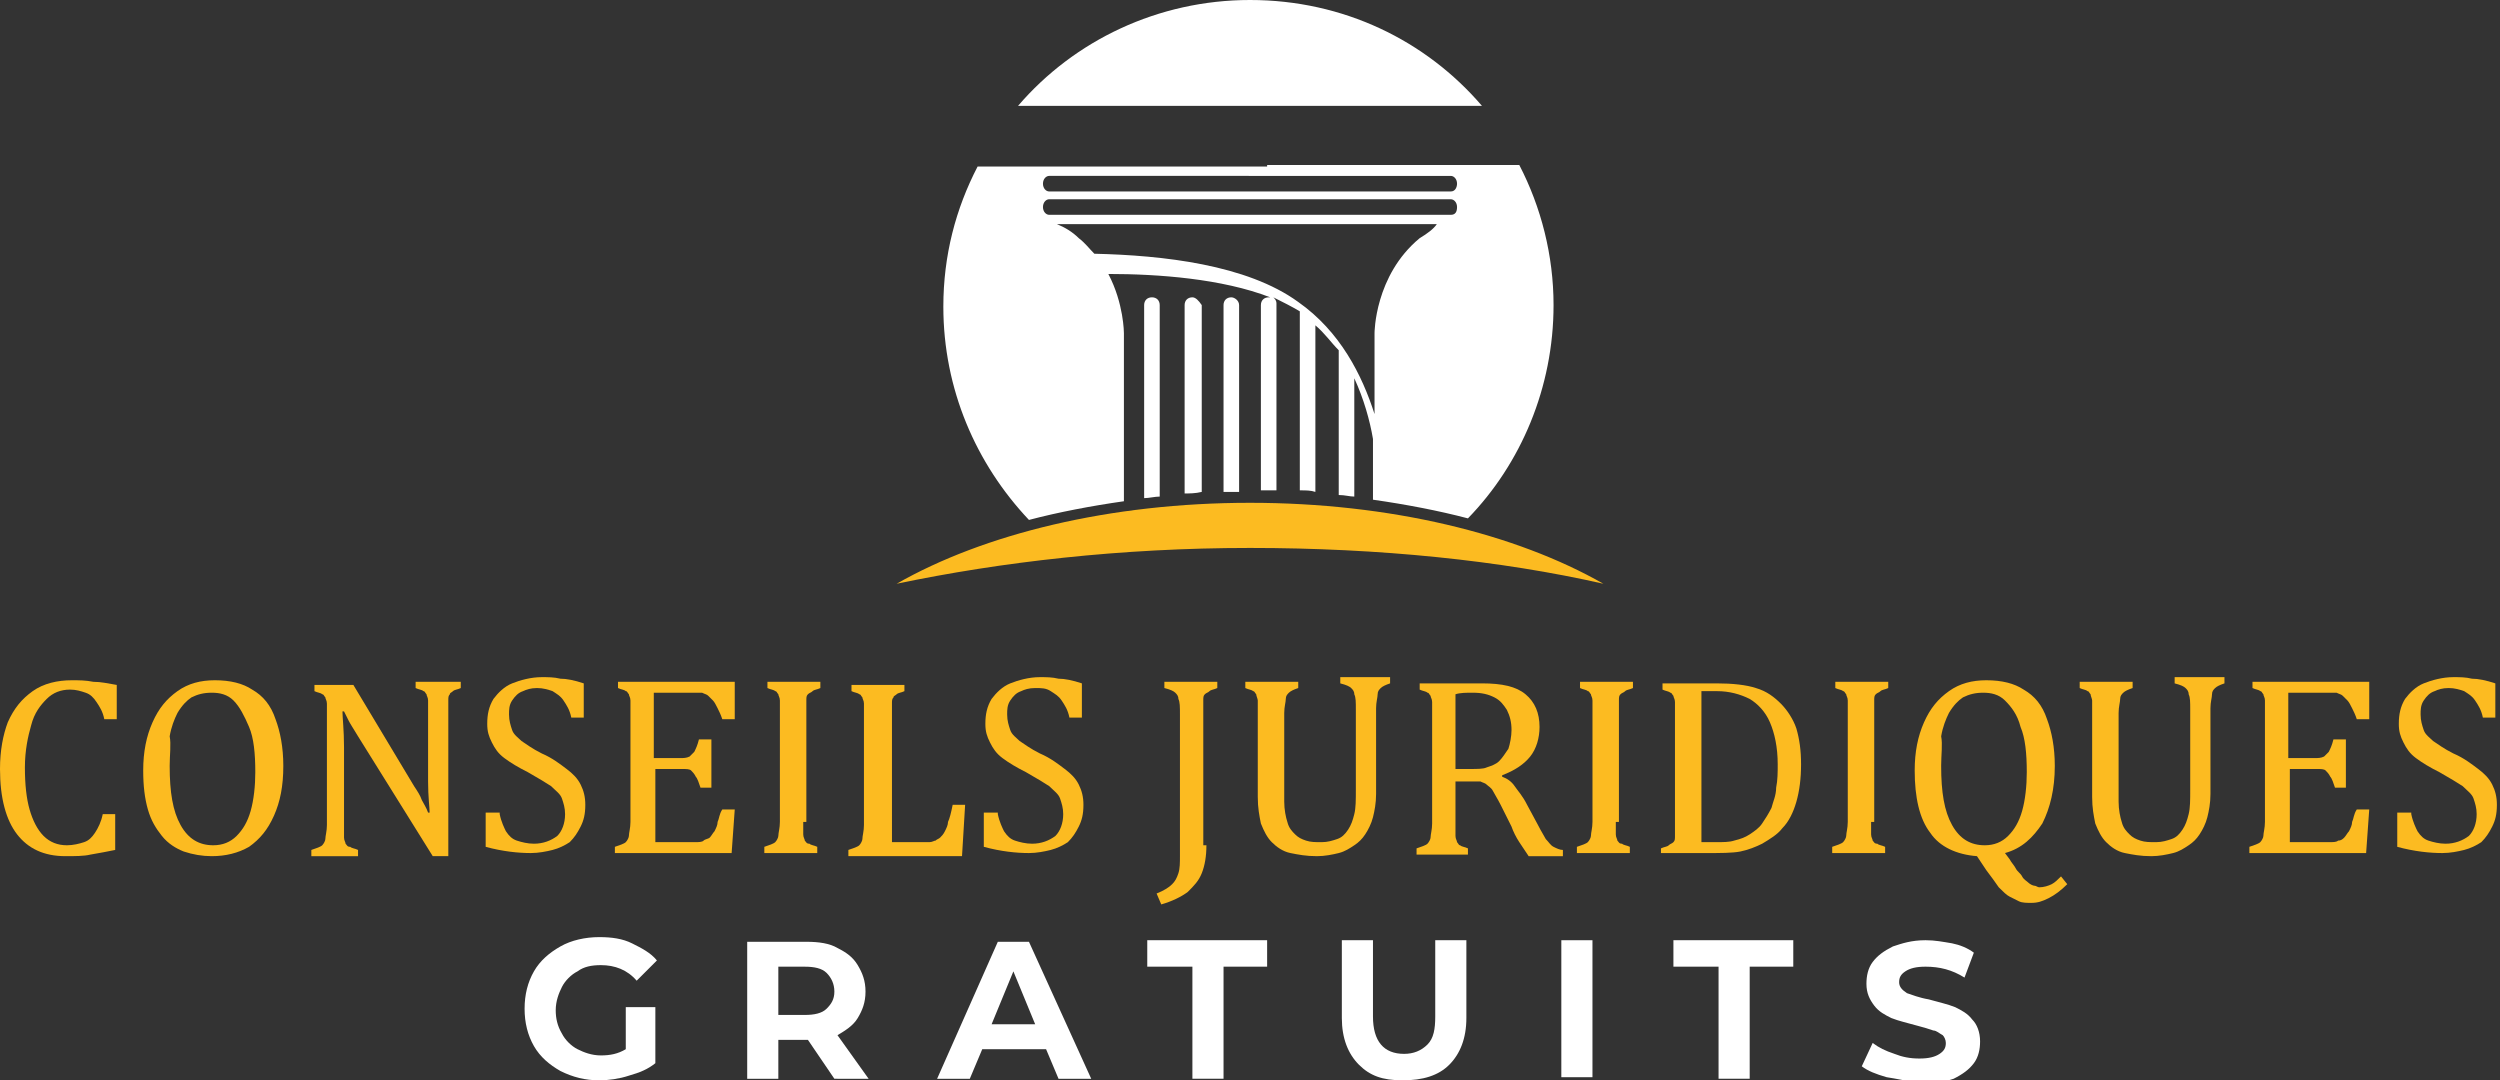
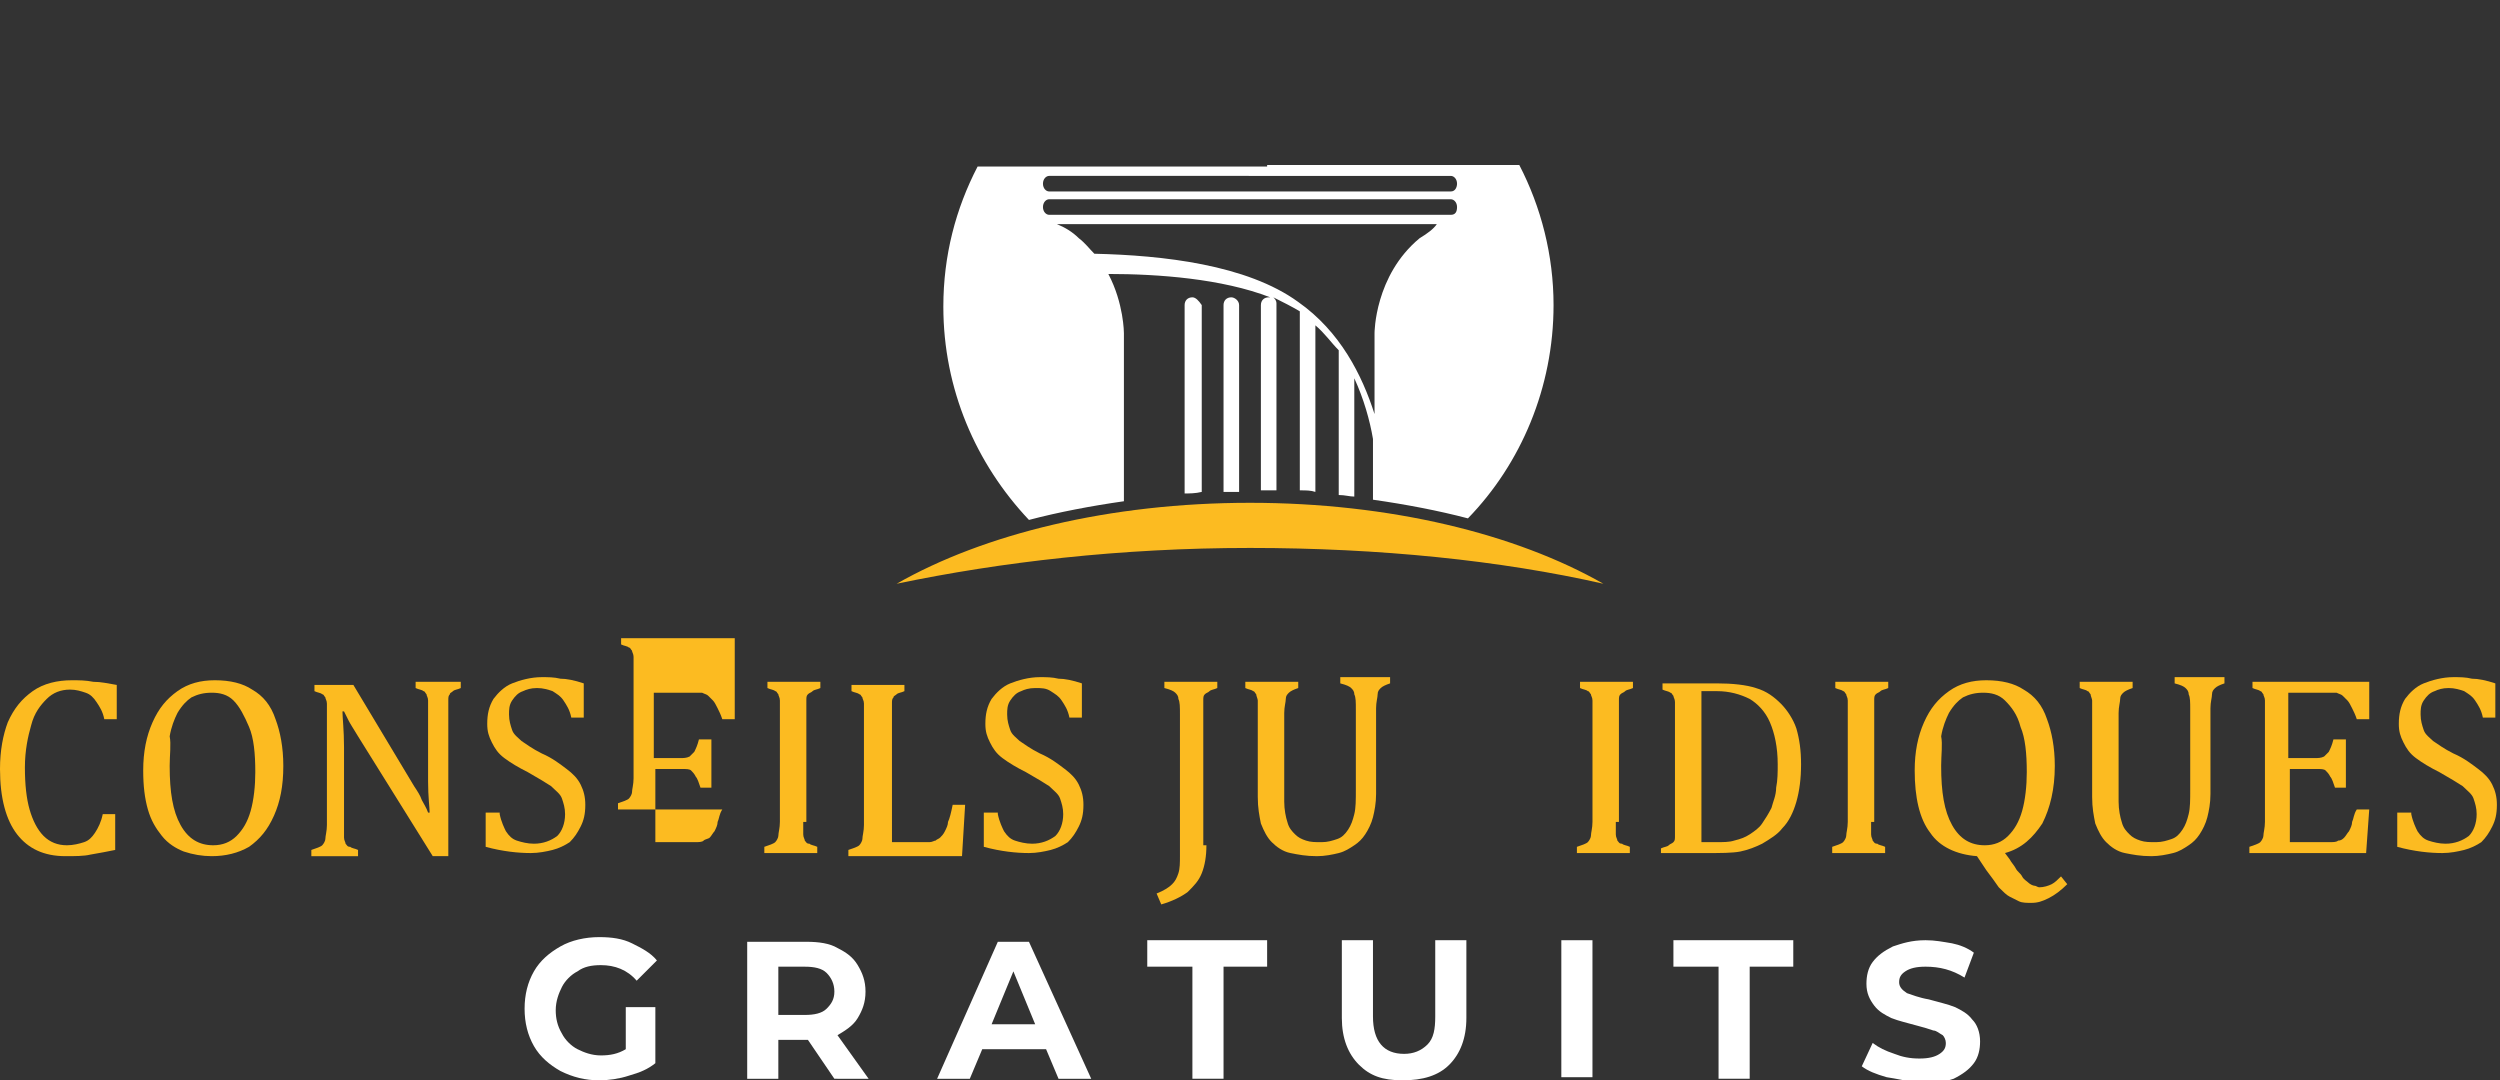
<svg xmlns="http://www.w3.org/2000/svg" version="1.1" id="Layer_1" x="0px" y="0px" width="160.6px" height="69.4px" viewBox="0 0 160.6 69.4" style="enable-background:new 0 0 160.6 69.4;" xml:space="preserve">
  <rect x="0" y="0" width="160.6" height="69.4" fill="#333333" stroke="none" />
  <style type="text/css">
	.st0{fill:#FCBB21;}
	.st1{fill:#FFFFFF;}
</style>
  <g>
    <path class="st0" d="M7.5,44v2.2H6.7c-0.1-0.5-0.3-0.8-0.5-1.1c-0.2-0.3-0.4-0.5-0.7-0.6c-0.3-0.1-0.6-0.2-1-0.2   c-0.6,0-1.1,0.2-1.5,0.6c-0.4,0.4-0.8,0.9-1,1.7c-0.2,0.7-0.4,1.6-0.4,2.7c0,1.1,0.1,2,0.3,2.7c0.2,0.7,0.5,1.3,0.9,1.7   c0.4,0.4,0.9,0.6,1.5,0.6c0.4,0,0.8-0.1,1.1-0.2c0.3-0.1,0.5-0.3,0.7-0.6c0.2-0.3,0.4-0.7,0.5-1.2h0.8v2.3c-0.5,0.1-1,0.2-1.6,0.3   C5.4,55,4.8,55,4.2,55c-1.4,0-2.4-0.5-3.1-1.4C0.4,52.7,0,51.3,0,49.4c0-1.2,0.2-2.2,0.5-3c0.4-0.9,0.9-1.5,1.6-2   c0.7-0.5,1.6-0.7,2.5-0.7c0.5,0,0.9,0,1.4,0.1C6.5,43.8,6.9,43.9,7.5,44z" />
    <path class="st0" d="M13.6,55c-0.6,0-1.2-0.1-1.8-0.3c-0.5-0.2-1-0.5-1.4-1c-0.4-0.5-0.7-1-0.9-1.7c-0.2-0.7-0.3-1.5-0.3-2.5   c0-1.2,0.2-2.2,0.6-3.1c0.4-0.9,0.9-1.5,1.6-2c0.7-0.5,1.5-0.7,2.4-0.7c1,0,1.8,0.2,2.4,0.6c0.7,0.4,1.2,1,1.5,1.9   c0.3,0.8,0.5,1.8,0.5,3c0,1.3-0.2,2.3-0.6,3.2c-0.4,0.9-0.9,1.5-1.6,2C15.3,54.8,14.5,55,13.6,55z M10.9,49.2   c0,1.7,0.2,2.9,0.7,3.8c0.5,0.9,1.2,1.3,2.1,1.3c0.6,0,1.1-0.2,1.5-0.6c0.4-0.4,0.7-0.9,0.9-1.6c0.2-0.7,0.3-1.6,0.3-2.5   c0-1.2-0.1-2.2-0.4-2.9s-0.6-1.3-1-1.7c-0.4-0.4-0.9-0.5-1.4-0.5c-0.5,0-0.9,0.1-1.3,0.3c-0.3,0.2-0.6,0.5-0.9,1   c-0.2,0.4-0.4,0.9-0.5,1.5C11,47.8,10.9,48.5,10.9,49.2z" />
    <path class="st0" d="M26.6,50.5c0.2,0.3,0.4,0.6,0.5,0.9c0.1,0.2,0.3,0.5,0.4,0.8h0.1c0-0.3-0.1-1-0.1-2c0-1,0-1.9,0-2.7v-1.7   c0-0.4,0-0.6,0-0.8c0-0.2-0.1-0.3-0.1-0.4c-0.1-0.1-0.1-0.2-0.2-0.2c-0.1-0.1-0.3-0.1-0.5-0.2v-0.4h2.9v0.4   c-0.2,0.1-0.4,0.1-0.5,0.2c-0.1,0.1-0.2,0.1-0.2,0.2c-0.1,0.1-0.1,0.2-0.1,0.4c0,0.2,0,0.5,0,0.9v9.1h-1L23,47.3   c-0.3-0.5-0.5-0.8-0.6-1c-0.1-0.2-0.2-0.4-0.3-0.6H22c0,0.4,0.1,1.2,0.1,2.3c0,1.1,0,2.2,0,3.3v1.7c0,0.4,0,0.6,0,0.8   c0,0.2,0.1,0.3,0.1,0.4c0.1,0.1,0.1,0.2,0.3,0.2c0.1,0.1,0.3,0.1,0.5,0.2v0.4h-3v-0.4c0.3-0.1,0.6-0.2,0.7-0.3   c0.1-0.1,0.2-0.3,0.2-0.4c0-0.2,0.1-0.5,0.1-0.9v-7c0-0.4,0-0.6,0-0.8c0-0.2-0.1-0.3-0.1-0.4c-0.1-0.1-0.1-0.2-0.2-0.2   c-0.1-0.1-0.3-0.1-0.5-0.2v-0.4h2.5L26.6,50.5z" />
    <path class="st0" d="M32.1,52.3c0.1,0.5,0.3,0.9,0.4,1.1c0.2,0.3,0.4,0.5,0.7,0.6c0.3,0.1,0.7,0.2,1.1,0.2c0.6,0,1.1-0.2,1.5-0.5   c0.3-0.3,0.5-0.8,0.5-1.4c0-0.4-0.1-0.7-0.2-1c-0.1-0.3-0.4-0.5-0.7-0.8c-0.3-0.2-0.8-0.5-1.5-0.9c-0.6-0.3-1.1-0.6-1.5-0.9   c-0.4-0.3-0.6-0.6-0.8-1c-0.2-0.4-0.3-0.7-0.3-1.2c0-0.6,0.1-1.1,0.4-1.6c0.3-0.4,0.7-0.8,1.2-1c0.5-0.2,1.2-0.4,1.9-0.4   c0.4,0,0.8,0,1.2,0.1c0.4,0,0.9,0.1,1.5,0.3v2.2h-0.8c-0.1-0.5-0.3-0.8-0.5-1.1c-0.2-0.3-0.4-0.4-0.7-0.6c-0.3-0.1-0.6-0.2-1-0.2   c-0.4,0-0.7,0.1-0.9,0.2c-0.3,0.1-0.5,0.3-0.7,0.6c-0.2,0.3-0.2,0.6-0.2,0.9c0,0.4,0.1,0.7,0.2,1c0.1,0.3,0.4,0.5,0.6,0.7   c0.3,0.2,0.7,0.5,1.3,0.8c0.7,0.3,1.2,0.7,1.6,1c0.4,0.3,0.7,0.6,0.9,1c0.2,0.4,0.3,0.8,0.3,1.3c0,0.6-0.1,1-0.3,1.4   c-0.2,0.4-0.4,0.7-0.7,1c-0.3,0.2-0.7,0.4-1.1,0.5c-0.4,0.1-0.9,0.2-1.4,0.2c-0.8,0-1.8-0.1-2.9-0.4v-2.2H32.1z" />
-     <path class="st0" d="M47.2,43.8v2.4h-0.8c-0.1-0.3-0.2-0.5-0.3-0.7c-0.1-0.2-0.2-0.4-0.3-0.5c-0.1-0.1-0.2-0.2-0.3-0.3   c-0.1-0.1-0.2-0.1-0.4-0.2c-0.2,0-0.3,0-0.5,0h-2.6v4.2h1.7c0.2,0,0.4,0,0.6-0.1c0.1-0.1,0.2-0.2,0.3-0.3c0.1-0.2,0.2-0.4,0.3-0.8   h0.8v3.1H45c-0.1-0.3-0.2-0.6-0.3-0.7c-0.1-0.2-0.2-0.3-0.3-0.4c-0.1-0.1-0.3-0.1-0.6-0.1h-1.7v4.7h2.5c0.3,0,0.5,0,0.6-0.1   s0.3-0.1,0.4-0.2c0.1-0.1,0.2-0.3,0.3-0.4c0.1-0.2,0.2-0.4,0.2-0.6c0.1-0.2,0.1-0.5,0.3-0.8h0.8l-0.2,2.8h-7.5v-0.4   c0.3-0.1,0.6-0.2,0.7-0.3s0.2-0.3,0.2-0.4c0-0.2,0.1-0.5,0.1-0.9v-7c0-0.4,0-0.6,0-0.8c0-0.2-0.1-0.3-0.1-0.4   c-0.1-0.1-0.1-0.2-0.2-0.2c-0.1-0.1-0.3-0.1-0.5-0.2v-0.4H47.2z" />
+     <path class="st0" d="M47.2,43.8v2.4h-0.8c-0.1-0.3-0.2-0.5-0.3-0.7c-0.1-0.2-0.2-0.4-0.3-0.5c-0.1-0.1-0.2-0.2-0.3-0.3   c-0.1-0.1-0.2-0.1-0.4-0.2c-0.2,0-0.3,0-0.5,0h-2.6v4.2h1.7c0.2,0,0.4,0,0.6-0.1c0.1-0.1,0.2-0.2,0.3-0.3c0.1-0.2,0.2-0.4,0.3-0.8   h0.8v3.1H45c-0.1-0.3-0.2-0.6-0.3-0.7c-0.1-0.2-0.2-0.3-0.3-0.4c-0.1-0.1-0.3-0.1-0.6-0.1h-1.7v4.7h2.5c0.3,0,0.5,0,0.6-0.1   s0.3-0.1,0.4-0.2c0.1-0.1,0.2-0.3,0.3-0.4c0.1-0.2,0.2-0.4,0.2-0.6c0.1-0.2,0.1-0.5,0.3-0.8h0.8h-7.5v-0.4   c0.3-0.1,0.6-0.2,0.7-0.3s0.2-0.3,0.2-0.4c0-0.2,0.1-0.5,0.1-0.9v-7c0-0.4,0-0.6,0-0.8c0-0.2-0.1-0.3-0.1-0.4   c-0.1-0.1-0.1-0.2-0.2-0.2c-0.1-0.1-0.3-0.1-0.5-0.2v-0.4H47.2z" />
    <path class="st0" d="M51.6,52.8c0,0.4,0,0.6,0,0.8c0,0.2,0.1,0.3,0.1,0.4c0.1,0.1,0.1,0.2,0.3,0.2c0.1,0.1,0.3,0.1,0.5,0.2v0.4   h-3.4v-0.4c0.3-0.1,0.6-0.2,0.7-0.3s0.2-0.3,0.2-0.4c0-0.2,0.1-0.5,0.1-0.9v-7c0-0.4,0-0.6,0-0.8c0-0.2-0.1-0.3-0.1-0.4   c-0.1-0.1-0.1-0.2-0.2-0.2c-0.1-0.1-0.3-0.1-0.5-0.2v-0.4h3.4v0.4c-0.2,0.1-0.4,0.1-0.5,0.2s-0.2,0.1-0.3,0.2   c-0.1,0.1-0.1,0.2-0.1,0.4c0,0.2,0,0.5,0,0.8V52.8z" />
    <path class="st0" d="M57,54.1h2.1c0.2,0,0.4,0,0.6,0c0.2,0,0.3-0.1,0.4-0.1c0.1-0.1,0.2-0.1,0.3-0.2c0.1-0.1,0.2-0.2,0.3-0.4   c0.1-0.2,0.2-0.4,0.2-0.6c0.1-0.2,0.2-0.6,0.3-1.1H62l-0.2,3.3h-7.3v-0.4c0.3-0.1,0.6-0.2,0.7-0.3s0.2-0.3,0.2-0.4   c0-0.2,0.1-0.5,0.1-0.9v-7c0-0.4,0-0.6,0-0.8c0-0.2-0.1-0.3-0.1-0.4c-0.1-0.1-0.1-0.2-0.2-0.2c-0.1-0.1-0.3-0.1-0.5-0.2v-0.4h3.4   v0.4c-0.2,0.1-0.4,0.1-0.5,0.2c-0.1,0.1-0.2,0.1-0.2,0.2c-0.1,0.1-0.1,0.2-0.1,0.4c0,0.2,0,0.5,0,0.9V54.1z" />
    <path class="st0" d="M64.1,52.3c0.1,0.5,0.3,0.9,0.4,1.1c0.2,0.3,0.4,0.5,0.7,0.6c0.3,0.1,0.7,0.2,1.1,0.2c0.6,0,1.1-0.2,1.5-0.5   c0.3-0.3,0.5-0.8,0.5-1.4c0-0.4-0.1-0.7-0.2-1c-0.1-0.3-0.4-0.5-0.7-0.8c-0.3-0.2-0.8-0.5-1.5-0.9c-0.6-0.3-1.1-0.6-1.5-0.9   c-0.4-0.3-0.6-0.6-0.8-1c-0.2-0.4-0.3-0.7-0.3-1.2c0-0.6,0.1-1.1,0.4-1.6c0.3-0.4,0.7-0.8,1.2-1c0.5-0.2,1.2-0.4,1.9-0.4   c0.4,0,0.8,0,1.2,0.1c0.4,0,0.9,0.1,1.5,0.3v2.2h-0.8c-0.1-0.5-0.3-0.8-0.5-1.1c-0.2-0.3-0.4-0.4-0.7-0.6s-0.6-0.2-1-0.2   c-0.4,0-0.7,0.1-0.9,0.2c-0.3,0.1-0.5,0.3-0.7,0.6c-0.2,0.3-0.2,0.6-0.2,0.9c0,0.4,0.1,0.7,0.2,1c0.1,0.3,0.4,0.5,0.6,0.7   c0.3,0.2,0.7,0.5,1.3,0.8c0.7,0.3,1.2,0.7,1.6,1c0.4,0.3,0.7,0.6,0.9,1c0.2,0.4,0.3,0.8,0.3,1.3c0,0.6-0.1,1-0.3,1.4   c-0.2,0.4-0.4,0.7-0.7,1c-0.3,0.2-0.7,0.4-1.1,0.5c-0.4,0.1-0.9,0.2-1.4,0.2c-0.8,0-1.8-0.1-2.9-0.4v-2.2H64.1z" />
    <path class="st0" d="M77.5,54.3c0,0.7-0.1,1.3-0.3,1.8c-0.2,0.5-0.5,0.8-0.9,1.2c-0.4,0.3-1,0.6-1.7,0.8l-0.3-0.7   c0.5-0.2,0.8-0.4,1-0.6c0.2-0.2,0.3-0.4,0.4-0.7c0.1-0.3,0.1-0.7,0.1-1.1v-9.1c0-0.5,0-0.8-0.1-1c0-0.2-0.1-0.3-0.2-0.4   c-0.1-0.1-0.3-0.2-0.7-0.3v-0.4h3.4v0.4c-0.2,0.1-0.4,0.1-0.5,0.2s-0.2,0.1-0.3,0.2c-0.1,0.1-0.1,0.2-0.1,0.4c0,0.2,0,0.5,0,0.8   V54.3z" />
    <path class="st0" d="M88.4,51c0,0.6-0.1,1.1-0.2,1.5c-0.1,0.4-0.3,0.8-0.5,1.1c-0.2,0.3-0.4,0.5-0.7,0.7c-0.3,0.2-0.6,0.4-1,0.5   c-0.4,0.1-0.9,0.2-1.4,0.2c-0.7,0-1.2-0.1-1.7-0.2c-0.5-0.1-0.9-0.4-1.2-0.7c-0.3-0.3-0.5-0.7-0.7-1.2c-0.1-0.5-0.2-1-0.2-1.7v-5.3   c0-0.4,0-0.7,0-0.9c0-0.1-0.1-0.3-0.1-0.4c-0.1-0.1-0.1-0.2-0.2-0.2c-0.1-0.1-0.3-0.1-0.5-0.2v-0.4h3.4v0.4   c-0.3,0.1-0.5,0.2-0.6,0.3c-0.1,0.1-0.2,0.2-0.2,0.4c0,0.2-0.1,0.5-0.1,0.9v5.7c0,0.5,0.1,1,0.2,1.3c0.1,0.4,0.3,0.6,0.5,0.8   c0.2,0.2,0.4,0.3,0.7,0.4c0.3,0.1,0.6,0.1,1,0.1c0.4,0,0.7-0.1,1-0.2c0.3-0.1,0.5-0.3,0.7-0.6c0.2-0.3,0.3-0.6,0.4-1   c0.1-0.4,0.1-0.9,0.1-1.6v-5.1c0-0.5,0-0.8-0.1-1c0-0.2-0.1-0.3-0.2-0.4c-0.1-0.1-0.3-0.2-0.7-0.3v-0.4h3.2v0.4   c-0.3,0.1-0.5,0.2-0.6,0.3c-0.1,0.1-0.2,0.2-0.2,0.4c0,0.2-0.1,0.5-0.1,0.9V51z" />
-     <path class="st0" d="M93.5,50.1v2.8c0,0.4,0,0.7,0,0.8c0,0.2,0.1,0.3,0.1,0.4c0.1,0.1,0.1,0.2,0.2,0.2c0.1,0.1,0.3,0.1,0.5,0.2v0.4   H91v-0.4c0.3-0.1,0.6-0.2,0.7-0.3c0.1-0.1,0.2-0.3,0.2-0.4c0-0.2,0.1-0.5,0.1-0.9v-7c0-0.4,0-0.6,0-0.8c0-0.2-0.1-0.3-0.1-0.4   c-0.1-0.1-0.1-0.2-0.2-0.2c-0.1-0.1-0.3-0.1-0.5-0.2v-0.4h4c1.3,0,2.2,0.2,2.8,0.7c0.6,0.5,0.9,1.2,0.9,2.1c0,0.7-0.2,1.4-0.6,1.9   c-0.4,0.5-1,0.9-1.8,1.2v0.1c0.3,0.1,0.6,0.3,0.8,0.6c0.2,0.3,0.5,0.6,0.8,1.2l0.7,1.3c0.2,0.4,0.4,0.7,0.5,0.9   c0.2,0.2,0.3,0.4,0.5,0.5c0.2,0.1,0.4,0.2,0.6,0.2v0.4h-2.2c-0.2-0.3-0.4-0.6-0.6-0.9c-0.2-0.3-0.4-0.7-0.5-1l-0.7-1.4   c-0.2-0.4-0.4-0.7-0.5-0.9c-0.1-0.2-0.3-0.3-0.4-0.4c-0.1-0.1-0.2-0.1-0.4-0.2c-0.1,0-0.3,0-0.6,0H93.5z M93.5,44.6v4.8h0.9   c0.5,0,0.9,0,1.1-0.1c0.3-0.1,0.6-0.2,0.8-0.4c0.2-0.2,0.4-0.5,0.6-0.8c0.1-0.3,0.2-0.8,0.2-1.2c0-0.5-0.1-0.9-0.3-1.3   c-0.2-0.3-0.4-0.6-0.8-0.8c-0.4-0.2-0.8-0.3-1.4-0.3C94.2,44.5,93.8,44.5,93.5,44.6z" />
    <path class="st0" d="M103.8,52.8c0,0.4,0,0.6,0,0.8c0,0.2,0.1,0.3,0.1,0.4c0.1,0.1,0.1,0.2,0.3,0.2c0.1,0.1,0.3,0.1,0.5,0.2v0.4   h-3.4v-0.4c0.3-0.1,0.6-0.2,0.7-0.3c0.1-0.1,0.2-0.3,0.2-0.4c0-0.2,0.1-0.5,0.1-0.9v-7c0-0.4,0-0.6,0-0.8c0-0.2-0.1-0.3-0.1-0.4   c-0.1-0.1-0.1-0.2-0.2-0.2c-0.1-0.1-0.3-0.1-0.5-0.2v-0.4h3.4v0.4c-0.2,0.1-0.4,0.1-0.5,0.2s-0.2,0.1-0.3,0.2   c-0.1,0.1-0.1,0.2-0.1,0.4c0,0.2,0,0.5,0,0.8V52.8z" />
    <path class="st0" d="M106.7,54.9v-0.4c0.2-0.1,0.4-0.1,0.5-0.2c0.1-0.1,0.2-0.1,0.3-0.2c0.1-0.1,0.1-0.2,0.1-0.4c0-0.2,0-0.4,0-0.8   v-7c0-0.4,0-0.7,0-0.8c0-0.2-0.1-0.3-0.1-0.4c-0.1-0.1-0.1-0.2-0.2-0.2c-0.1-0.1-0.3-0.1-0.5-0.2v-0.4h3.5c1,0,1.9,0.1,2.5,0.3   c0.7,0.2,1.2,0.6,1.6,1c0.4,0.4,0.8,1,1,1.6c0.2,0.7,0.3,1.4,0.3,2.3c0,0.9-0.1,1.7-0.3,2.4c-0.2,0.7-0.5,1.3-0.9,1.7   c-0.3,0.4-0.8,0.7-1.3,1c-0.4,0.2-0.9,0.4-1.4,0.5c-0.5,0.1-1.3,0.1-2.2,0.1H106.7z M109.2,54.1c0.2,0,0.5,0,1,0   c0.5,0,0.9,0,1.2-0.1c0.4-0.1,0.7-0.2,1-0.4c0.3-0.2,0.6-0.4,0.8-0.7c0.2-0.3,0.4-0.6,0.6-1c0.1-0.4,0.3-0.8,0.3-1.3   c0.1-0.5,0.1-1,0.1-1.5c0-1.1-0.2-2-0.5-2.7c-0.3-0.7-0.8-1.2-1.3-1.5c-0.6-0.3-1.3-0.5-2.1-0.5c-0.4,0-0.7,0-1,0V54.1z" />
    <path class="st0" d="M120.2,52.8c0,0.4,0,0.6,0,0.8c0,0.2,0.1,0.3,0.1,0.4c0.1,0.1,0.1,0.2,0.3,0.2c0.1,0.1,0.3,0.1,0.5,0.2v0.4   h-3.4v-0.4c0.3-0.1,0.6-0.2,0.7-0.3c0.1-0.1,0.2-0.3,0.2-0.4c0-0.2,0.1-0.5,0.1-0.9v-7c0-0.4,0-0.6,0-0.8c0-0.2-0.1-0.3-0.1-0.4   c-0.1-0.1-0.1-0.2-0.2-0.2c-0.1-0.1-0.3-0.1-0.5-0.2v-0.4h3.4v0.4c-0.2,0.1-0.4,0.1-0.5,0.2s-0.2,0.1-0.3,0.2   c-0.1,0.1-0.1,0.2-0.1,0.4c0,0.2,0,0.5,0,0.8V52.8z" />
    <path class="st0" d="M128.8,54.8l0.3,0.4c0.1,0.2,0.3,0.4,0.4,0.6c0.1,0.2,0.3,0.3,0.4,0.5c0.1,0.2,0.3,0.3,0.4,0.4   c0.1,0.1,0.3,0.2,0.4,0.2c0.1,0,0.2,0.1,0.3,0.1c0.3,0,0.6-0.1,0.8-0.2c0.2-0.1,0.4-0.3,0.6-0.5l0.4,0.5c-0.4,0.4-0.8,0.7-1.2,0.9   c-0.4,0.2-0.7,0.3-1.1,0.3c-0.3,0-0.6,0-0.8-0.1c-0.2-0.1-0.4-0.2-0.6-0.3c-0.2-0.1-0.4-0.3-0.7-0.6c-0.2-0.3-0.5-0.7-0.8-1.1   l-0.6-0.9c-1.3-0.1-2.4-0.6-3-1.5c-0.7-0.9-1-2.3-1-4c0-1.2,0.2-2.2,0.6-3.1c0.4-0.9,0.9-1.5,1.6-2c0.7-0.5,1.5-0.7,2.4-0.7   c1,0,1.8,0.2,2.4,0.6c0.7,0.4,1.2,1,1.5,1.9c0.3,0.8,0.5,1.8,0.5,3c0,1.5-0.3,2.7-0.8,3.7C130.6,53.8,129.9,54.5,128.8,54.8z    M124.7,49.2c0,1.7,0.2,2.9,0.7,3.8c0.5,0.9,1.2,1.3,2.1,1.3c0.6,0,1.1-0.2,1.5-0.6s0.7-0.9,0.9-1.6c0.2-0.7,0.3-1.6,0.3-2.5   c0-1.2-0.1-2.2-0.4-2.9c-0.2-0.8-0.6-1.3-1-1.7c-0.4-0.4-0.9-0.5-1.4-0.5c-0.5,0-0.9,0.1-1.3,0.3c-0.3,0.2-0.6,0.5-0.9,1   c-0.2,0.4-0.4,0.9-0.5,1.5C124.8,47.8,124.7,48.5,124.7,49.2z" />
    <path class="st0" d="M142,51c0,0.6-0.1,1.1-0.2,1.5c-0.1,0.4-0.3,0.8-0.5,1.1c-0.2,0.3-0.4,0.5-0.7,0.7c-0.3,0.2-0.6,0.4-1,0.5   c-0.4,0.1-0.9,0.2-1.4,0.2c-0.7,0-1.2-0.1-1.7-0.2c-0.5-0.1-0.9-0.4-1.2-0.7c-0.3-0.3-0.5-0.7-0.7-1.2c-0.1-0.5-0.2-1-0.2-1.7v-5.3   c0-0.4,0-0.7,0-0.9c0-0.1-0.1-0.3-0.1-0.4c-0.1-0.1-0.1-0.2-0.2-0.2c-0.1-0.1-0.3-0.1-0.5-0.2v-0.4h3.4v0.4   c-0.3,0.1-0.5,0.2-0.6,0.3c-0.1,0.1-0.2,0.2-0.2,0.4c0,0.2-0.1,0.5-0.1,0.9v5.7c0,0.5,0.1,1,0.2,1.3c0.1,0.4,0.3,0.6,0.5,0.8   c0.2,0.2,0.4,0.3,0.7,0.4c0.3,0.1,0.6,0.1,1,0.1c0.4,0,0.7-0.1,1-0.2c0.3-0.1,0.5-0.3,0.7-0.6c0.2-0.3,0.3-0.6,0.4-1   c0.1-0.4,0.1-0.9,0.1-1.6v-5.1c0-0.5,0-0.8-0.1-1c0-0.2-0.1-0.3-0.2-0.4c-0.1-0.1-0.3-0.2-0.7-0.3v-0.4h3.2v0.4   c-0.3,0.1-0.5,0.2-0.6,0.3c-0.1,0.1-0.2,0.2-0.2,0.4c0,0.2-0.1,0.5-0.1,0.9V51z" />
    <path class="st0" d="M152.2,43.8v2.4h-0.8c-0.1-0.3-0.2-0.5-0.3-0.7c-0.1-0.2-0.2-0.4-0.3-0.5c-0.1-0.1-0.2-0.2-0.3-0.3   c-0.1-0.1-0.2-0.1-0.4-0.2c-0.2,0-0.3,0-0.5,0h-2.6v4.2h1.7c0.2,0,0.4,0,0.6-0.1c0.1-0.1,0.2-0.2,0.3-0.3c0.1-0.2,0.2-0.4,0.3-0.8   h0.8v3.1H150c-0.1-0.3-0.2-0.6-0.3-0.7c-0.1-0.2-0.2-0.3-0.3-0.4c-0.1-0.1-0.3-0.1-0.6-0.1h-1.7v4.7h2.5c0.3,0,0.5,0,0.6-0.1   c0.2,0,0.3-0.1,0.4-0.2c0.1-0.1,0.2-0.3,0.3-0.4c0.1-0.2,0.2-0.4,0.2-0.6c0.1-0.2,0.1-0.5,0.3-0.8h0.8l-0.2,2.8h-7.5v-0.4   c0.3-0.1,0.6-0.2,0.7-0.3s0.2-0.3,0.2-0.4c0-0.2,0.1-0.5,0.1-0.9v-7c0-0.4,0-0.6,0-0.8c0-0.2-0.1-0.3-0.1-0.4   c-0.1-0.1-0.1-0.2-0.2-0.2c-0.1-0.1-0.3-0.1-0.5-0.2v-0.4H152.2z" />
    <path class="st0" d="M154.9,52.3c0.1,0.5,0.3,0.9,0.4,1.1c0.2,0.3,0.4,0.5,0.7,0.6c0.3,0.1,0.7,0.2,1.1,0.2c0.6,0,1.1-0.2,1.5-0.5   c0.3-0.3,0.5-0.8,0.5-1.4c0-0.4-0.1-0.7-0.2-1c-0.1-0.3-0.4-0.5-0.7-0.8c-0.3-0.2-0.8-0.5-1.5-0.9c-0.6-0.3-1.1-0.6-1.5-0.9   c-0.4-0.3-0.6-0.6-0.8-1c-0.2-0.4-0.3-0.7-0.3-1.2c0-0.6,0.1-1.1,0.4-1.6c0.3-0.4,0.7-0.8,1.2-1c0.5-0.2,1.2-0.4,1.9-0.4   c0.4,0,0.8,0,1.2,0.1c0.4,0,0.9,0.1,1.5,0.3v2.2h-0.8c-0.1-0.5-0.3-0.8-0.5-1.1c-0.2-0.3-0.4-0.4-0.7-0.6c-0.3-0.1-0.6-0.2-1-0.2   c-0.4,0-0.7,0.1-0.9,0.2c-0.3,0.1-0.5,0.3-0.7,0.6c-0.2,0.3-0.2,0.6-0.2,0.9c0,0.4,0.1,0.7,0.2,1c0.1,0.3,0.4,0.5,0.6,0.7   c0.3,0.2,0.7,0.5,1.3,0.8c0.7,0.3,1.2,0.7,1.6,1c0.4,0.3,0.7,0.6,0.9,1c0.2,0.4,0.3,0.8,0.3,1.3c0,0.6-0.1,1-0.3,1.4   c-0.2,0.4-0.4,0.7-0.7,1c-0.3,0.2-0.7,0.4-1.1,0.5c-0.4,0.1-0.9,0.2-1.4,0.2c-0.8,0-1.8-0.1-2.9-0.4v-2.2H154.9z" />
    <path class="st1" d="M40.2,64.7h1.9v3.6c-0.5,0.4-1,0.6-1.7,0.8c-0.6,0.2-1.3,0.3-1.9,0.3c-0.9,0-1.7-0.2-2.5-0.6   c-0.7-0.4-1.3-0.9-1.7-1.6c-0.4-0.7-0.6-1.5-0.6-2.4c0-0.9,0.2-1.7,0.6-2.4c0.4-0.7,1-1.2,1.7-1.6c0.7-0.4,1.6-0.6,2.5-0.6   c0.8,0,1.5,0.1,2.1,0.4c0.6,0.3,1.2,0.6,1.6,1.1L40.9,63c-0.6-0.7-1.4-1-2.3-1c-0.6,0-1.1,0.1-1.5,0.4c-0.4,0.2-0.8,0.6-1,1   c-0.2,0.4-0.4,0.9-0.4,1.5c0,0.5,0.1,1,0.4,1.5c0.2,0.4,0.6,0.8,1,1c0.4,0.2,0.9,0.4,1.5,0.4c0.6,0,1.1-0.1,1.6-0.4V64.7z" />
    <path class="st1" d="M53.6,69.3l-1.7-2.5h-0.1H50v2.5h-2v-8.8h3.8c0.8,0,1.5,0.1,2,0.4c0.6,0.3,1,0.6,1.3,1.1   c0.3,0.5,0.5,1,0.5,1.7c0,0.7-0.2,1.2-0.5,1.7c-0.3,0.5-0.8,0.8-1.3,1.1l2,2.8H53.6z M53.1,62.5c-0.3-0.3-0.8-0.4-1.4-0.4H50v3.1   h1.7c0.6,0,1.1-0.1,1.4-0.4c0.3-0.3,0.5-0.6,0.5-1.1C53.6,63.2,53.4,62.8,53.1,62.5z" />
    <path class="st1" d="M67.2,67.4h-4.1l-0.8,1.9h-2.1l3.9-8.8h2l4,8.8h-2.1L67.2,67.4z M66.5,65.8l-1.4-3.4l-1.4,3.4H66.5z" />
    <path class="st1" d="M76.5,62.1h-2.8v-1.7h7.7v1.7h-2.8v7.2h-2V62.1z" />
    <path class="st1" d="M87.3,68.4c-0.7-0.7-1.1-1.7-1.1-3v-5h2v4.9c0,1.6,0.7,2.4,2,2.4c0.6,0,1.1-0.2,1.5-0.6s0.5-1,0.5-1.8v-4.9h2   v5c0,1.3-0.4,2.3-1.1,3c-0.7,0.7-1.7,1-3,1S88,69.1,87.3,68.4z" />
    <path class="st1" d="M100.3,60.4h2v8.8h-2V60.4z" />
    <path class="st1" d="M110.3,62.1h-2.8v-1.7h7.7v1.7h-2.8v7.2h-2V62.1z" />
    <path class="st1" d="M121.2,69.2c-0.7-0.2-1.2-0.4-1.6-0.7l0.7-1.5c0.4,0.3,0.8,0.5,1.4,0.7c0.5,0.2,1,0.3,1.6,0.3   c0.6,0,1-0.1,1.3-0.3c0.3-0.2,0.4-0.4,0.4-0.7c0-0.2-0.1-0.4-0.2-0.5c-0.2-0.1-0.4-0.3-0.6-0.3c-0.3-0.1-0.6-0.2-1-0.3   c-0.7-0.2-1.2-0.3-1.7-0.5c-0.4-0.2-0.8-0.4-1.1-0.8c-0.3-0.4-0.5-0.8-0.5-1.4c0-0.5,0.1-1,0.4-1.4c0.3-0.4,0.7-0.7,1.3-1   c0.6-0.2,1.2-0.4,2.1-0.4c0.6,0,1.1,0.1,1.7,0.2c0.5,0.1,1,0.3,1.4,0.6l-0.6,1.6c-0.8-0.5-1.6-0.7-2.5-0.7c-0.6,0-1,0.1-1.3,0.3   c-0.3,0.2-0.4,0.4-0.4,0.7c0,0.3,0.2,0.5,0.5,0.7c0.3,0.1,0.8,0.3,1.4,0.4c0.7,0.2,1.2,0.3,1.7,0.5c0.4,0.2,0.8,0.4,1.1,0.8   c0.3,0.3,0.5,0.8,0.5,1.4c0,0.5-0.1,1-0.4,1.4c-0.3,0.4-0.7,0.7-1.3,1c-0.6,0.2-1.3,0.4-2.1,0.4C122.5,69.4,121.8,69.3,121.2,69.2z   " />
  </g>
  <g>
    <g>
      <g>
        <path class="st1" d="M76.6,19.1c-0.3,0-0.5,0.2-0.5,0.5h0v12.1c0.3,0,0.7,0,1.1-0.1v-12h0C77,19.3,76.8,19.1,76.6,19.1z" />
-         <path class="st1" d="M74,19.1c-0.3,0-0.5,0.2-0.5,0.5h0V32c0.3,0,0.7-0.1,1-0.1V19.6h0C74.5,19.3,74.3,19.1,74,19.1z" />
        <path class="st1" d="M79.1,19.1c-0.3,0-0.5,0.2-0.5,0.5h0v12c0.3,0,0.7,0,1,0V19.6h0C79.6,19.3,79.3,19.1,79.1,19.1z" />
-         <path class="st1" d="M79.3,6.8h2.1h13.8C91.6,2.6,86.3,0,80.3,0c-5.9,0-11.3,2.6-14.9,6.8H79.3z" />
        <path class="st1" d="M81.4,10.7h-2.1H62.8c-1.4,2.7-2.2,5.7-2.2,9c0,5.3,2.1,10.1,5.5,13.7c1.9-0.5,4-0.9,6.1-1.2V21.4     c0,0,0-1.9-1-3.8c3.2,0,7.3,0.3,10.4,1.5c0,0-0.1,0-0.1,0c-0.3,0-0.5,0.2-0.5,0.5h0v11.9c0.4,0,0.7,0,1,0v-12h0     c0-0.2-0.1-0.3-0.2-0.4c0.6,0.3,1.2,0.6,1.7,0.9v11.5c0.4,0,0.7,0,1,0.1V20.9c0.6,0.5,1,1.1,1.5,1.6v9.3c0.4,0,0.7,0.1,1,0.1     v-7.6c0.6,1.3,1,2.7,1.2,3.9v3.9c2.1,0.3,4.2,0.7,6.1,1.2c3.4-3.5,5.5-8.4,5.5-13.7c0-3.2-0.8-6.3-2.2-9H81.4z M91.2,15.3     c-2.9,2.4-2.9,6.1-2.9,6.1v5.2c-0.8-2.5-2.2-5.3-4.9-7.2c-3.3-2.4-8.7-3-13.1-3.1c-0.3-0.3-0.6-0.7-1-1c-0.4-0.4-0.9-0.7-1.4-0.9     h11.4h1.6h11.4C92.1,14.7,91.7,15,91.2,15.3z M93.2,13.8L93.2,13.8l-12.2,0h-1.4H67.4v0c-0.2,0-0.4-0.2-0.4-0.5     c0-0.3,0.2-0.5,0.4-0.5v0h12.3H81h12.2v0c0.2,0,0.4,0.2,0.4,0.5C93.6,13.6,93.5,13.8,93.2,13.8z M93.2,12.3H81h-1.3H67.4     c-0.2,0-0.4-0.2-0.4-0.5c0-0.3,0.2-0.5,0.4-0.5h12.3H81h12.2c0.2,0,0.4,0.2,0.4,0.5C93.6,12,93.5,12.3,93.2,12.3z" />
      </g>
    </g>
    <path class="st0" d="M80.3,35.2c8.3,0,16.1,0.8,22.7,2.3c-5.6-3.2-13.7-5.2-22.7-5.2c-9,0-17.1,2-22.7,5.2   C64.3,36.1,72,35.2,80.3,35.2z" />
  </g>
</svg>